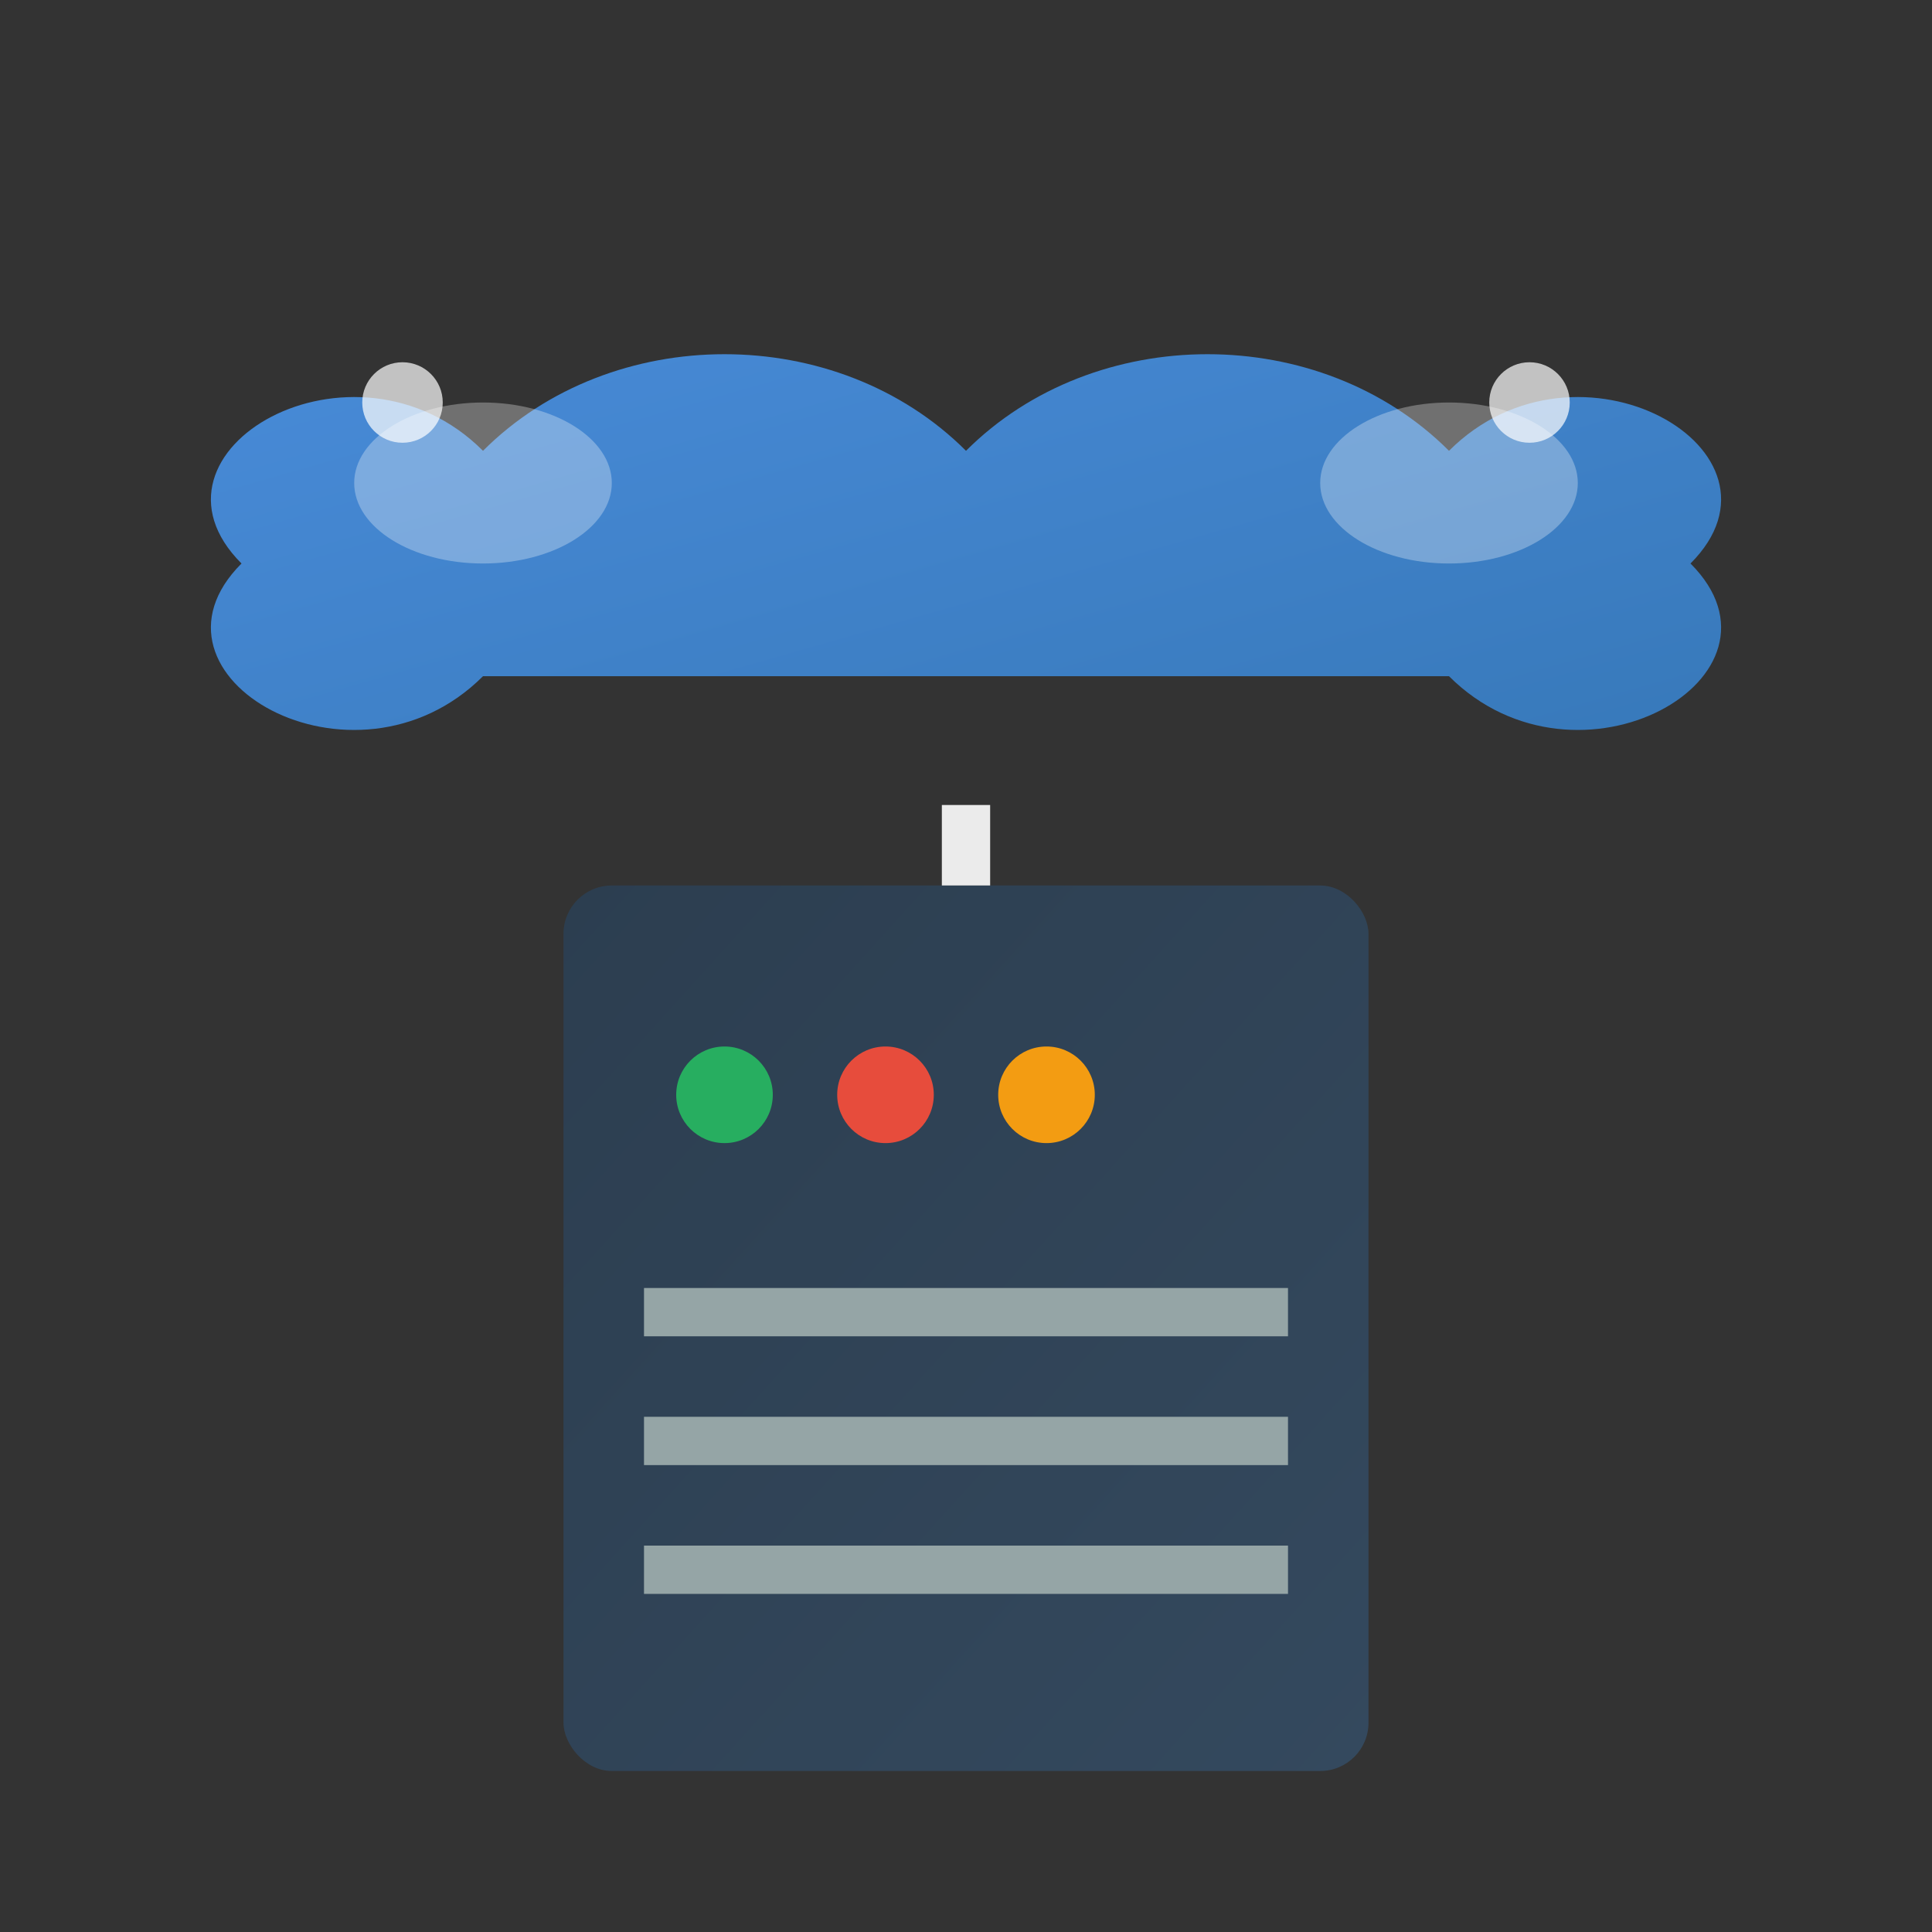
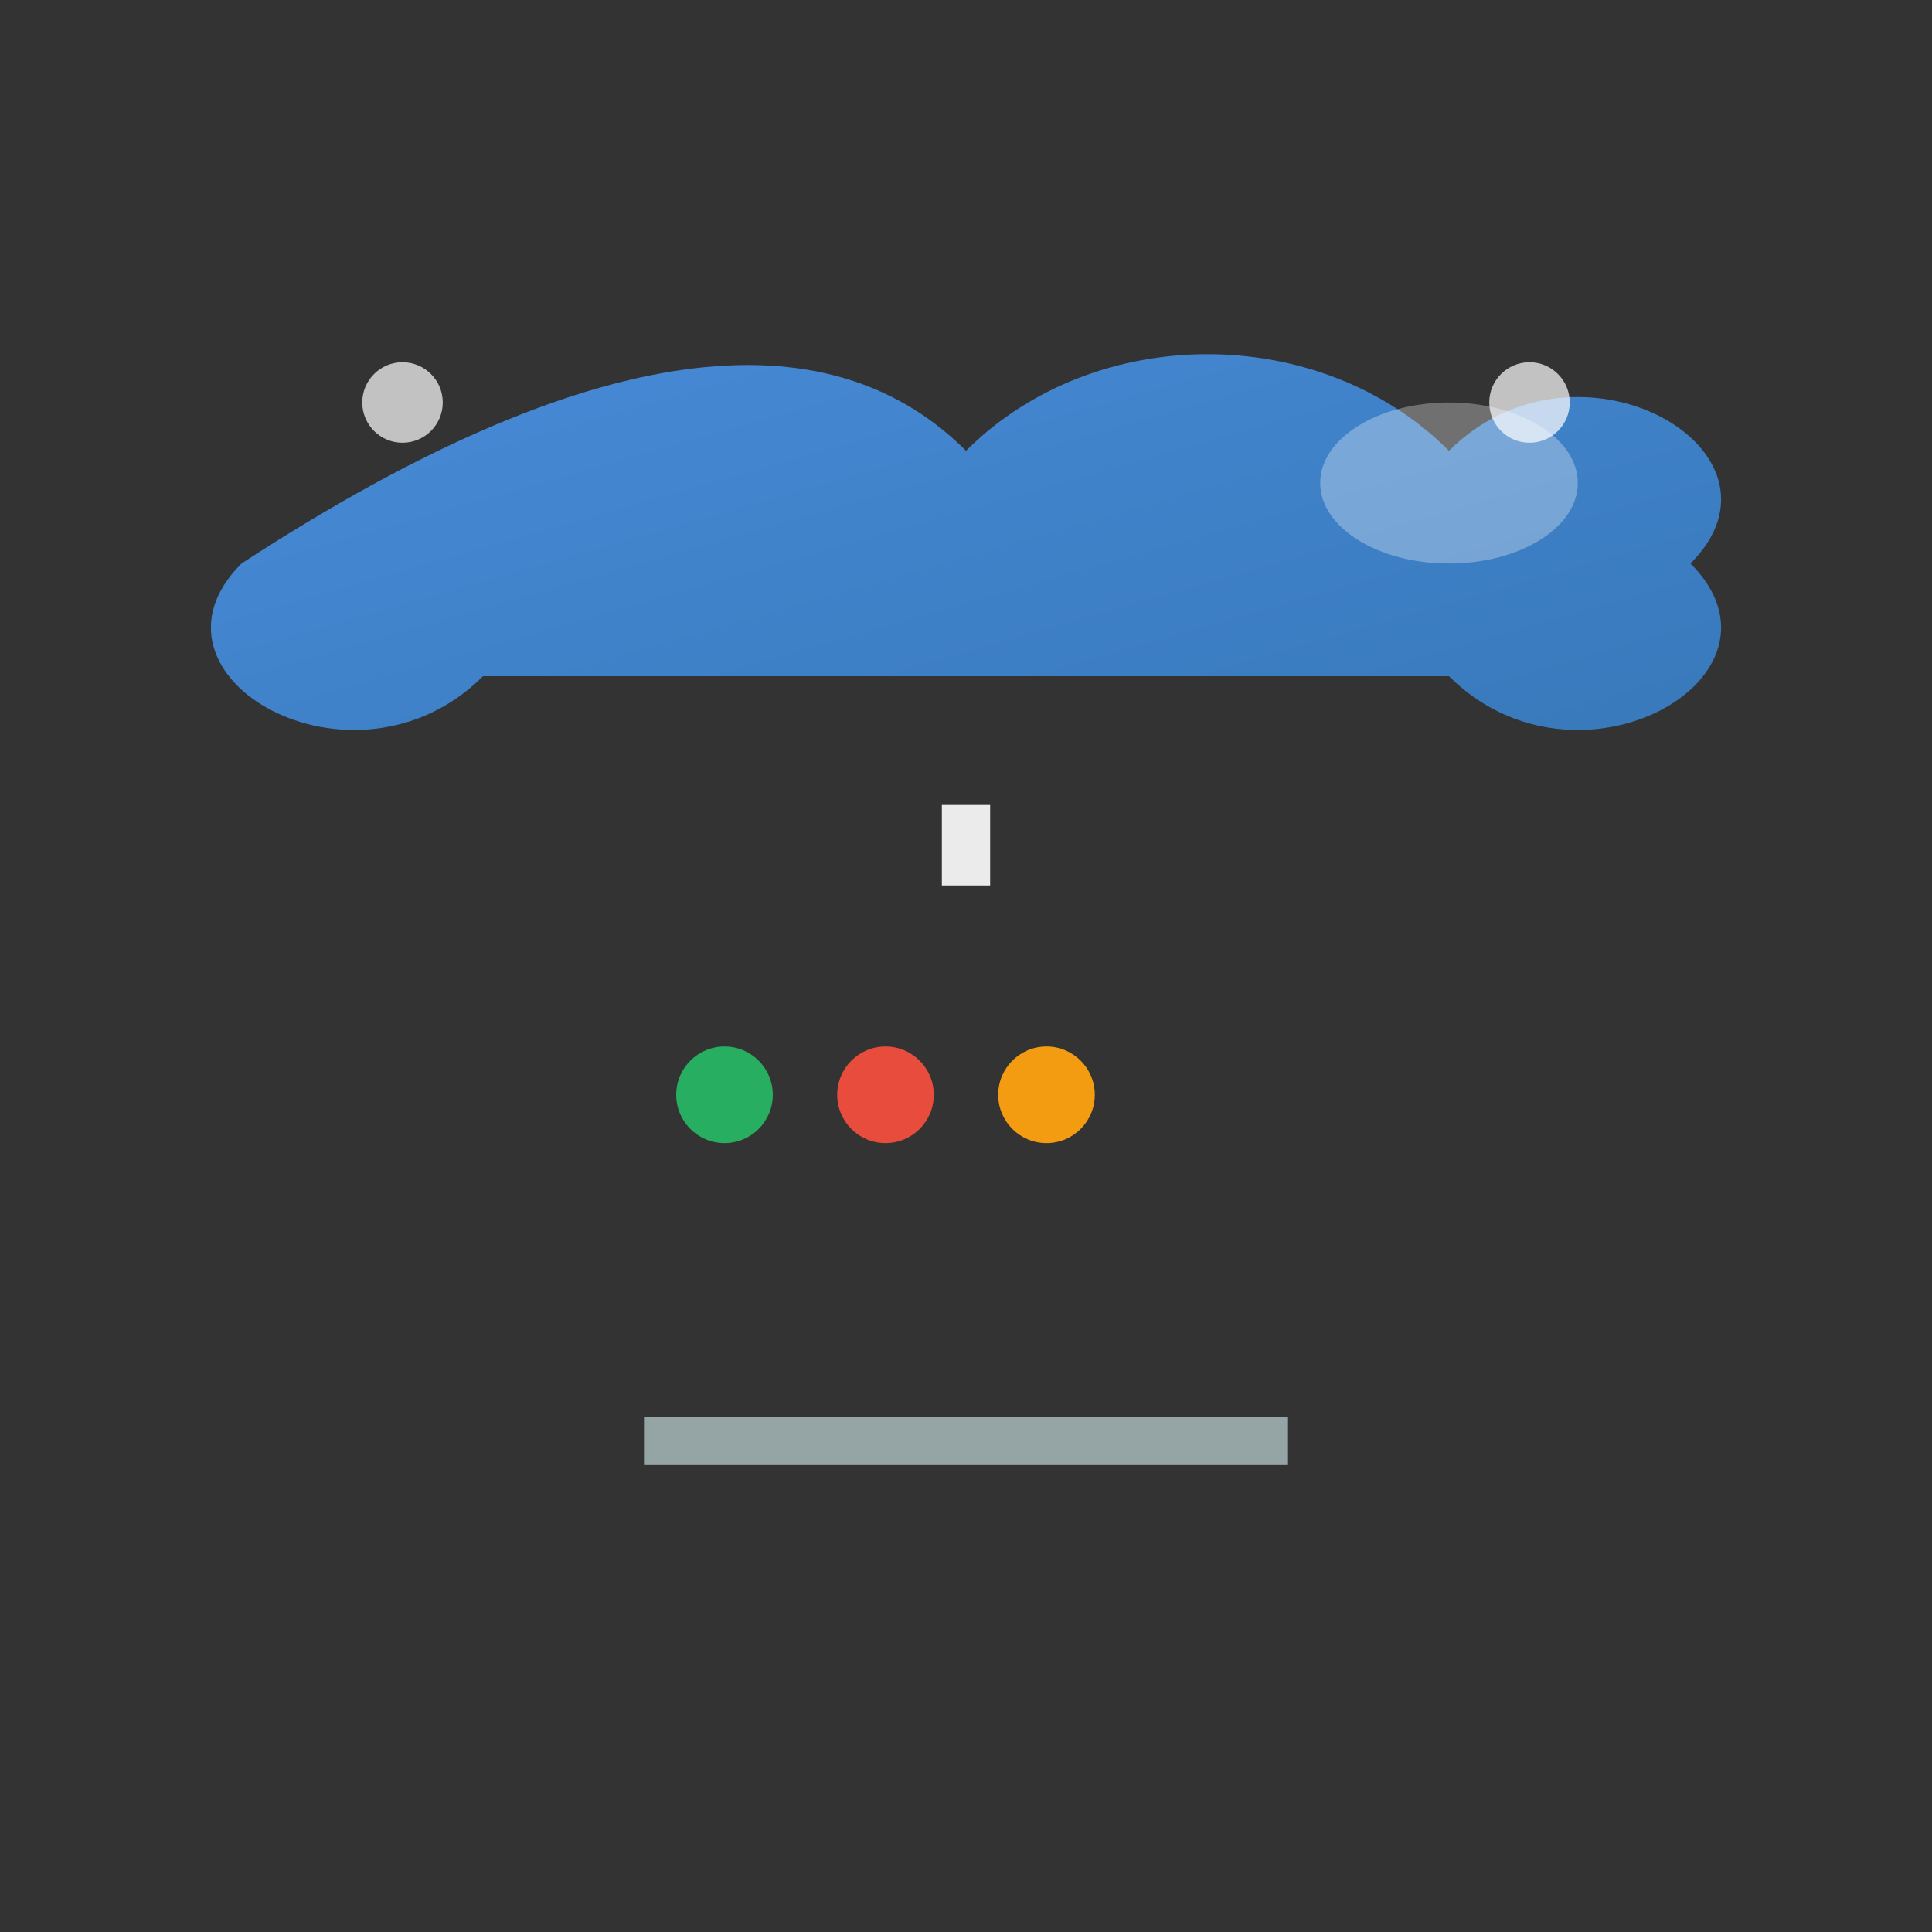
<svg xmlns="http://www.w3.org/2000/svg" width="120" height="120" viewBox="0 0 120 120">
  <rect x="0" y="0" width="120" height="120" fill="#333333" stroke="none" />
  <defs>
    <linearGradient id="cloudGradient" x1="0%" y1="0%" x2="100%" y2="100%">
      <stop offset="0%" style="stop-color:#4A90E2;stop-opacity:1" />
      <stop offset="100%" style="stop-color:#357ABD;stop-opacity:1" />
    </linearGradient>
    <linearGradient id="serverGradient" x1="0%" y1="0%" x2="100%" y2="100%">
      <stop offset="0%" style="stop-color:#2C3E50;stop-opacity:1" />
      <stop offset="100%" style="stop-color:#34495E;stop-opacity:1" />
    </linearGradient>
  </defs>
-   <path d="M15 35 C8 28, 22 20, 30 28 C38 20, 52 20, 60 28 C68 20, 82 20, 90 28 C98 20, 112 28, 105 35 C112 42, 98 50, 90 42 L30 42 C22 50, 8 42, 15 35 Z" fill="url(#cloudGradient)" opacity="0.95" />
-   <rect x="35" y="55" width="50" height="55" rx="3" fill="url(#serverGradient)" />
+   <path d="M15 35 C38 20, 52 20, 60 28 C68 20, 82 20, 90 28 C98 20, 112 28, 105 35 C112 42, 98 50, 90 42 L30 42 C22 50, 8 42, 15 35 Z" fill="url(#cloudGradient)" opacity="0.95" />
  <circle cx="45" cy="68" r="3" fill="#27AE60" />
  <circle cx="55" cy="68" r="3" fill="#E74C3C" />
  <circle cx="65" cy="68" r="3" fill="#F39C12" />
-   <rect x="40" y="80" width="40" height="3" fill="#95A5A6" />
  <rect x="40" y="88" width="40" height="3" fill="#95A5A6" />
-   <rect x="40" y="96" width="40" height="3" fill="#95A5A6" />
  <path d="M60 50 Q60 52 60 55" stroke="#fff" stroke-width="3" fill="none" opacity="0.9" />
  <circle cx="25" cy="25" r="2.5" fill="#fff" opacity="0.7">
    <animate attributeName="opacity" values="0.7;1;0.7" dur="2s" repeatCount="indefinite" />
  </circle>
  <circle cx="95" cy="25" r="2.5" fill="#fff" opacity="0.7">
    <animate attributeName="opacity" values="1;0.7;1" dur="2s" repeatCount="indefinite" />
  </circle>
-   <ellipse cx="30" cy="30" rx="8" ry="5" fill="#fff" opacity="0.3" />
  <ellipse cx="90" cy="30" rx="8" ry="5" fill="#fff" opacity="0.3" />
</svg>